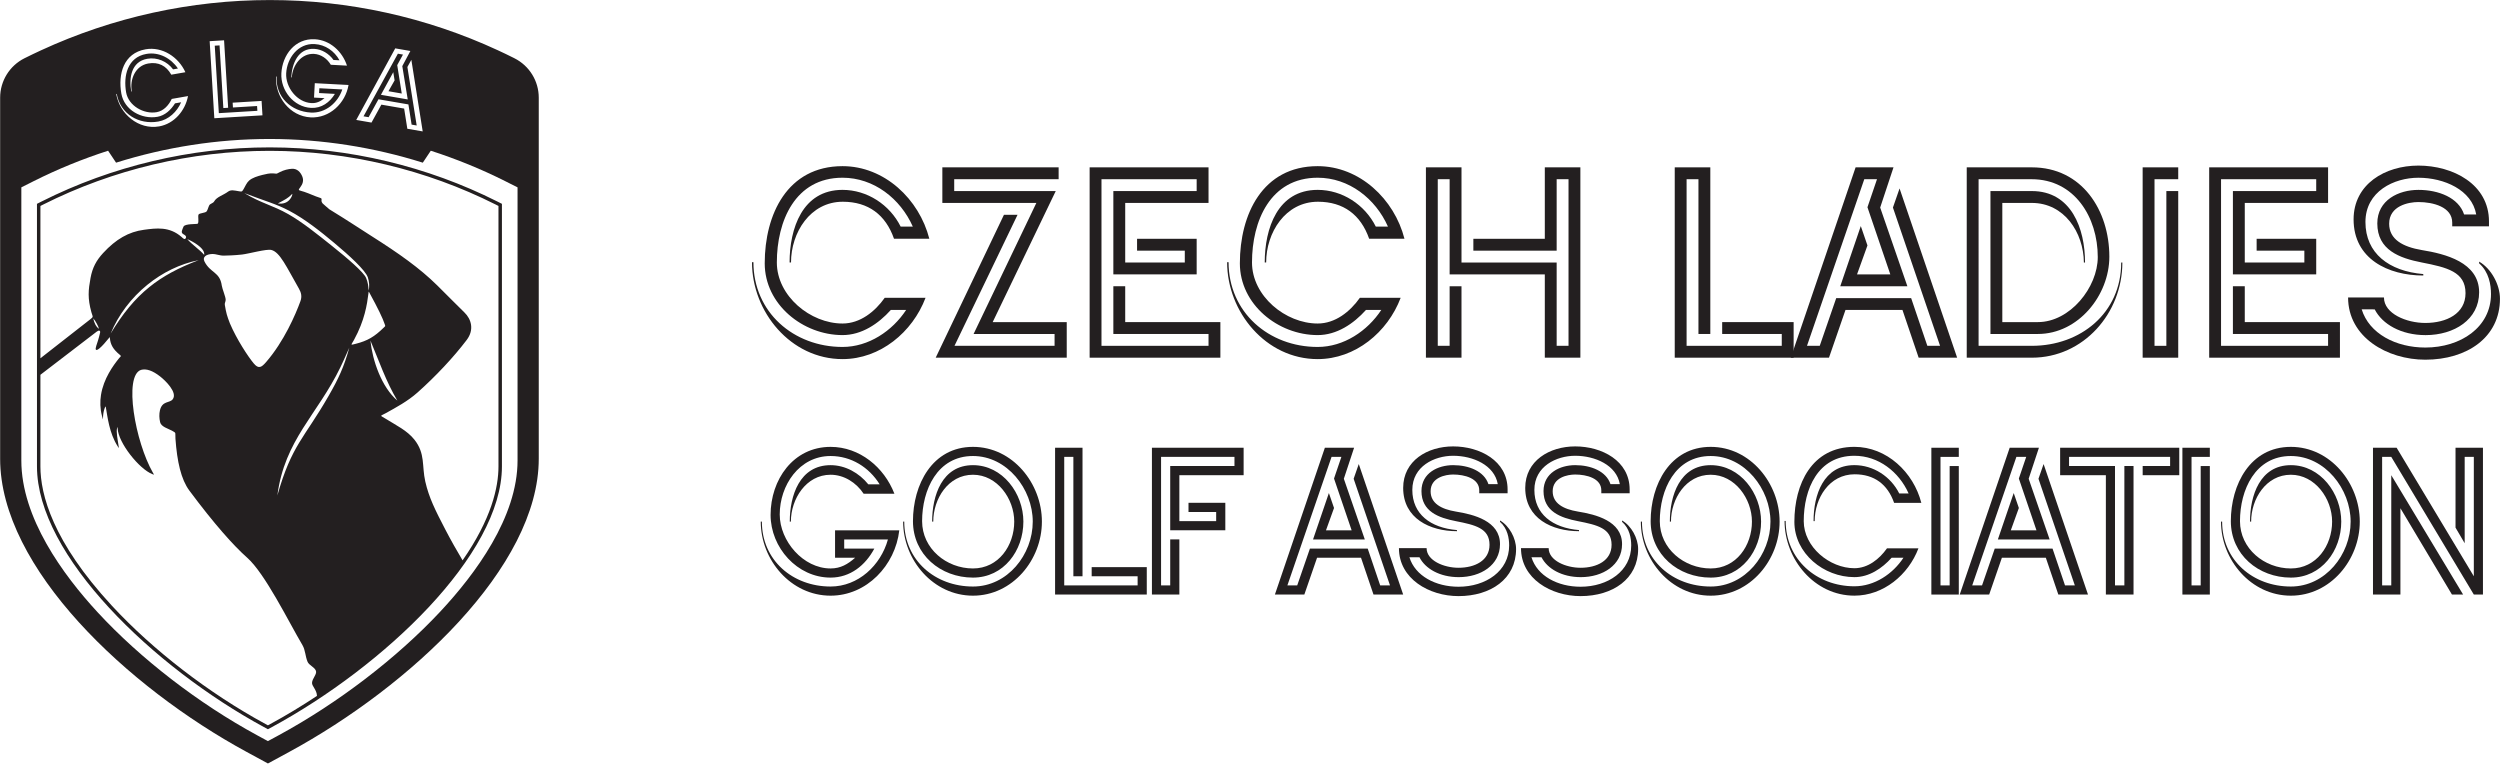
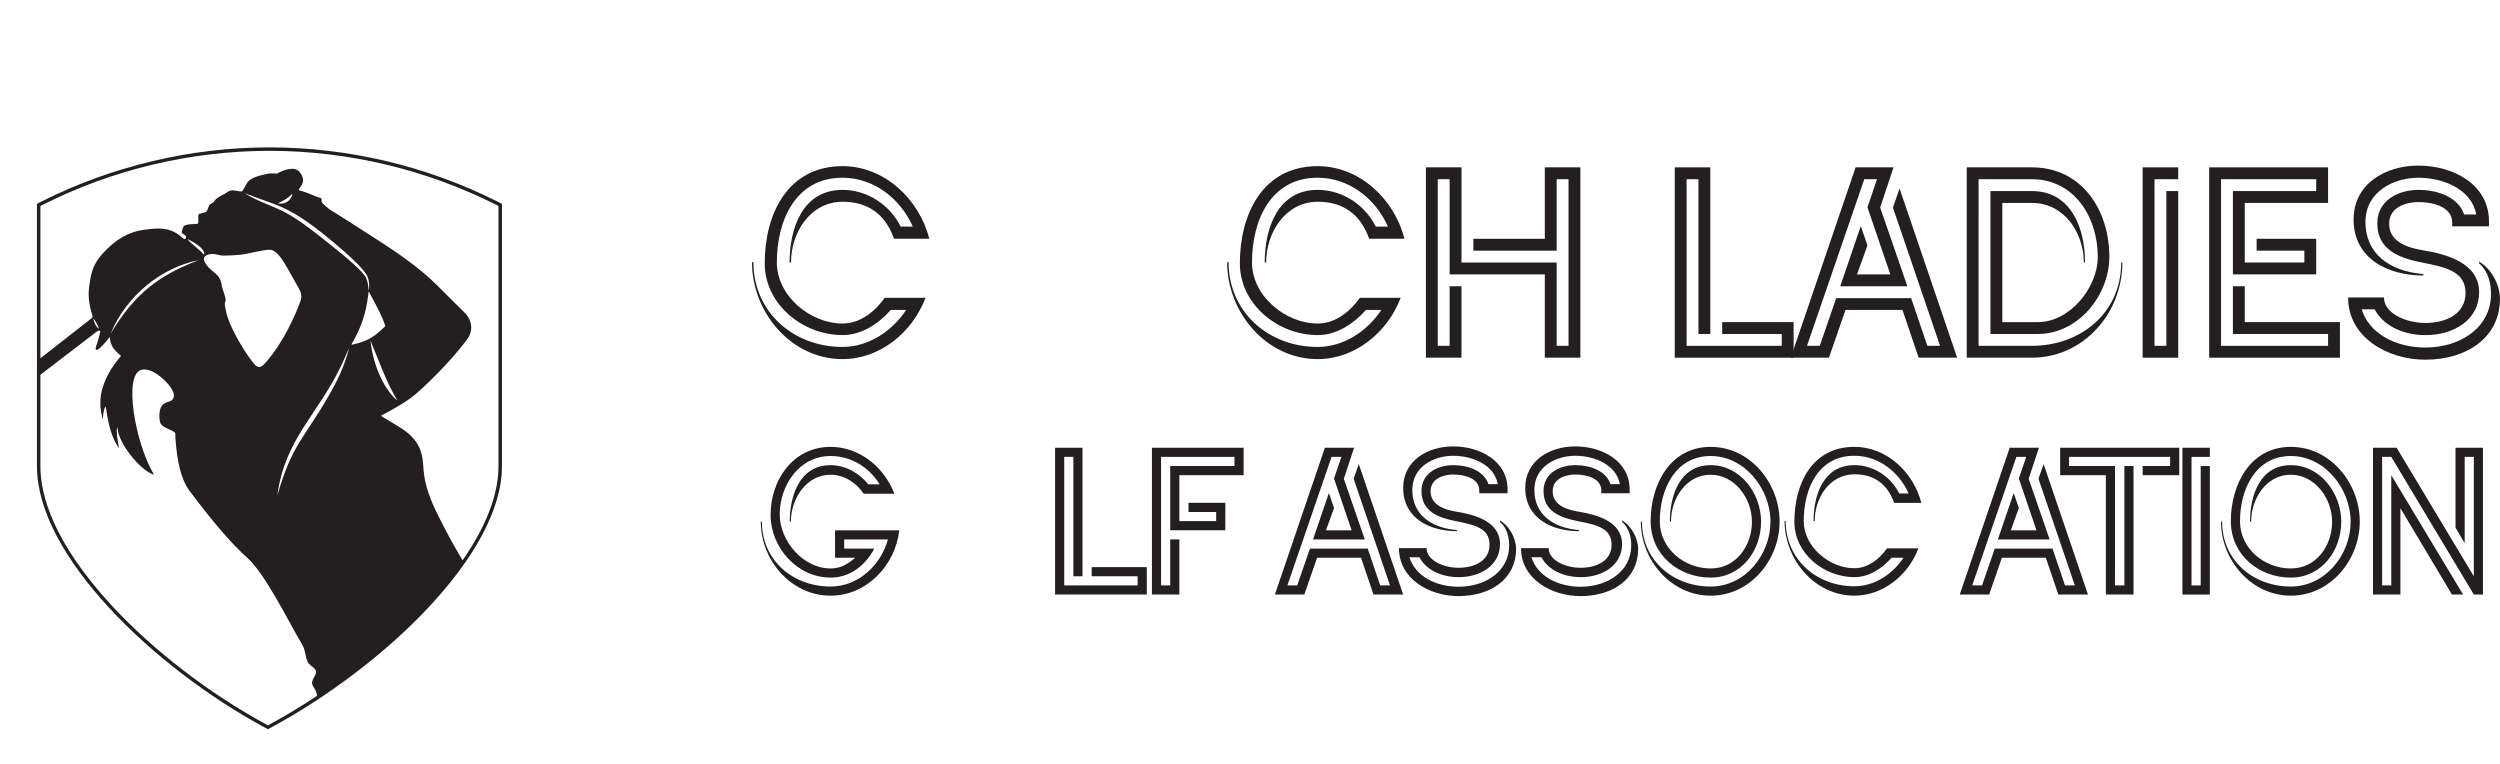
<svg xmlns="http://www.w3.org/2000/svg" xmlns:ns1="http://sodipodi.sourceforge.net/DTD/sodipodi-0.dtd" xmlns:ns2="http://www.inkscape.org/namespaces/inkscape" version="1.1" id="svg1" width="276.96" height="84.597" viewBox="0 0 276.96 84.597" ns1:docname="CLGA_loga.pdf">
  <defs id="defs1">
    <clipPath clipPathUnits="userSpaceOnUse" id="clipPath7147">
      <path d="m 583.146,66.921 h 207.72 v 63.448 h -207.72 z" transform="translate(-657.428,-110.531)" id="path7147" />
    </clipPath>
    <clipPath clipPathUnits="userSpaceOnUse" id="clipPath7149">
      <path d="m 583.146,66.921 h 207.72 v 63.448 h -207.72 z" transform="translate(-660.891,-100.65)" id="path7149" />
    </clipPath>
    <clipPath clipPathUnits="userSpaceOnUse" id="clipPath7151">
-       <path d="m 583.146,66.921 h 207.72 v 63.448 h -207.72 z" transform="translate(-673.682,-100.65)" id="path7151" />
-     </clipPath>
+       </clipPath>
    <clipPath clipPathUnits="userSpaceOnUse" id="clipPath7153">
      <path d="m 583.146,66.921 h 207.72 v 63.448 h -207.72 z" transform="translate(-696.907,-110.531)" id="path7153" />
    </clipPath>
    <clipPath clipPathUnits="userSpaceOnUse" id="clipPath7155">
      <path d="m 583.146,66.921 h 207.72 v 63.448 h -207.72 z" transform="translate(-711.501,-100.65)" id="path7155" />
    </clipPath>
    <clipPath clipPathUnits="userSpaceOnUse" id="clipPath7157">
      <path d="m 583.146,66.921 h 207.72 v 63.448 h -207.72 z" transform="translate(-722.296,-100.65)" id="path7157" />
    </clipPath>
    <clipPath clipPathUnits="userSpaceOnUse" id="clipPath7159">
      <path d="m 583.146,66.921 h 207.72 v 63.448 h -207.72 z" transform="translate(-742.564,-100.65)" id="path7159" />
    </clipPath>
    <clipPath clipPathUnits="userSpaceOnUse" id="clipPath7161">
      <path d="m 583.146,66.921 h 207.72 v 63.448 h -207.72 z" transform="translate(-751.966,-100.65)" id="path7161" />
    </clipPath>
    <clipPath clipPathUnits="userSpaceOnUse" id="clipPath7163">
      <path d="m 583.146,66.921 h 207.72 v 63.448 h -207.72 z" transform="translate(-761.174,-100.65)" id="path7163" />
    </clipPath>
    <clipPath clipPathUnits="userSpaceOnUse" id="clipPath7165">
      <path d="m 583.146,66.921 h 207.72 v 63.448 h -207.72 z" transform="translate(-766.704,-100.65)" id="path7165" />
    </clipPath>
    <clipPath clipPathUnits="userSpaceOnUse" id="clipPath7167">
      <path d="m 583.146,66.921 h 207.72 v 63.448 h -207.72 z" transform="translate(-778.244,-105.65)" id="path7167" />
    </clipPath>
    <clipPath clipPathUnits="userSpaceOnUse" id="clipPath7169">
      <path d="m 583.146,66.921 h 207.72 v 63.448 h -207.72 z" transform="translate(-652.158,-80.876)" id="path7169" />
    </clipPath>
    <clipPath clipPathUnits="userSpaceOnUse" id="clipPath7171">
      <path d="m 583.146,66.921 h 207.72 v 63.448 h -207.72 z" transform="translate(-663.987,-80.876)" id="path7171" />
    </clipPath>
    <clipPath clipPathUnits="userSpaceOnUse" id="clipPath7173">
      <path d="m 583.146,66.921 h 207.72 v 63.448 h -207.72 z" transform="translate(-670.81,-80.968)" id="path7173" />
    </clipPath>
    <clipPath clipPathUnits="userSpaceOnUse" id="clipPath7175">
      <path d="m 583.146,66.921 h 207.72 v 63.448 h -207.72 z" transform="translate(-681.137,-90.888)" id="path7175" />
    </clipPath>
    <clipPath clipPathUnits="userSpaceOnUse" id="clipPath7177">
      <path d="m 583.146,66.921 h 207.72 v 63.448 h -207.72 z" transform="translate(-697.268,-80.968)" id="path7177" />
    </clipPath>
    <clipPath clipPathUnits="userSpaceOnUse" id="clipPath7179">
      <path d="m 583.146,66.921 h 207.72 v 63.448 h -207.72 z" transform="translate(-699.381,-84.825)" id="path7179" />
    </clipPath>
    <clipPath clipPathUnits="userSpaceOnUse" id="clipPath7181">
      <path d="m 583.146,66.921 h 207.72 v 63.448 h -207.72 z" transform="translate(-709.522,-84.825)" id="path7181" />
    </clipPath>
    <clipPath clipPathUnits="userSpaceOnUse" id="clipPath7183">
      <path d="m 583.146,66.921 h 207.72 v 63.448 h -207.72 z" transform="translate(-725.283,-80.876)" id="path7183" />
    </clipPath>
    <clipPath clipPathUnits="userSpaceOnUse" id="clipPath7185">
      <path d="m 583.146,66.921 h 207.72 v 63.448 h -207.72 z" transform="translate(-740.523,-88.589)" id="path7185" />
    </clipPath>
    <clipPath clipPathUnits="userSpaceOnUse" id="clipPath7187">
-       <path d="m 583.146,66.921 h 207.72 v 63.448 h -207.72 z" transform="translate(-743.619,-80.968)" id="path7187" />
-     </clipPath>
+       </clipPath>
    <clipPath clipPathUnits="userSpaceOnUse" id="clipPath7189">
      <path d="m 583.146,66.921 h 207.72 v 63.448 h -207.72 z" transform="translate(-754.169,-80.968)" id="path7189" />
    </clipPath>
    <clipPath clipPathUnits="userSpaceOnUse" id="clipPath7191">
      <path d="m 583.146,66.921 h 207.72 v 63.448 h -207.72 z" transform="translate(-761.177,-90.888)" id="path7191" />
    </clipPath>
    <clipPath clipPathUnits="userSpaceOnUse" id="clipPath7193">
      <path d="m 583.146,66.921 h 207.72 v 63.448 h -207.72 z" transform="translate(-764.477,-80.968)" id="path7193" />
    </clipPath>
    <clipPath clipPathUnits="userSpaceOnUse" id="clipPath7195">
      <path d="m 583.146,66.921 h 207.72 v 63.448 h -207.72 z" transform="translate(-773.488,-80.876)" id="path7195" />
    </clipPath>
    <clipPath clipPathUnits="userSpaceOnUse" id="clipPath7197">
      <path d="m 583.146,66.921 h 207.72 v 63.448 h -207.72 z" transform="translate(-788.691,-80.968)" id="path7197" />
    </clipPath>
    <clipPath clipPathUnits="userSpaceOnUse" id="clipPath7199">
      <path d="m 583.146,66.921 h 207.72 v 63.448 h -207.72 z" transform="translate(-624.563,-91.613)" id="path7199" />
    </clipPath>
    <clipPath clipPathUnits="userSpaceOnUse" id="clipPath7201">
-       <path d="m 583.146,66.921 h 207.72 v 63.448 h -207.72 z" transform="translate(-626.148,-114.095)" id="path7201" />
-     </clipPath>
+       </clipPath>
  </defs>
  <ns1:namedview id="namedview1" pagecolor="#505050" bordercolor="#eeeeee" borderopacity="1" ns2:showpageshadow="0" ns2:pageopacity="0" ns2:pagecheckerboard="0" ns2:deskcolor="#d1d1d1" />
  <g id="g1" ns2:groupmode="layer" ns2:label="1" transform="translate(-544.838,-874.902)">
    <g id="g7145" transform="translate(-232.69,255.026)">
      <g id="group-MC5">
        <path id="path7146" d="m 0,0 c -0.697,1.995 -2.139,3.077 -4.255,3.077 -2.717,0 -4.305,-2.573 -4.305,-5.048 h -0.119 c 0,2.813 1.057,6.034 4.4,6.034 2.043,0 3.918,-1.226 4.832,-3.054 h 1.01 c -1.035,2.332 -3.245,4.064 -5.842,4.064 -3.943,0 -5.459,-3.607 -5.459,-7.044 0,-2.789 2.79,-5.073 5.459,-5.073 1.466,0 2.692,0.985 3.509,2.139 h 3.391 c -1.082,-2.861 -3.775,-5.097 -6.9,-5.097 -4.303,0 -7.525,3.919 -7.525,8.055 h 0.12 c 0,-4.16 3.341,-7.045 7.405,-7.045 2.163,0 4.135,1.323 5.288,3.077 h -1.273 c -1.035,-1.154 -2.429,-2.091 -4.015,-2.091 -3.294,0 -6.467,2.548 -6.467,5.963 0,4.062 1.875,8.077 6.467,8.077 3.486,0 6.37,-2.74 7.213,-6.034 z" style="fill:#231f20;fill-opacity:1;fill-rule:nonzero;stroke:none" transform="matrix(1.333,0,0,-1.333,876.571,646.327)" clip-path="url(#clipPath7147)" />
-         <path id="path7148" d="m 0,0 5.673,11.877 h 1.13 L 1.562,0.986 H 9.88 V 1.971 H 3.149 L 8.366,12.862 H 0.553 v 2.957 h 9.664 V 14.833 H 1.539 V 13.848 H 9.977 L 4.736,2.957 h 6.155 V 0 Z" style="fill:#231f20;fill-opacity:1;fill-rule:nonzero;stroke:none" transform="matrix(1.333,0,0,-1.333,881.188,659.502)" clip-path="url(#clipPath7149)" />
        <path id="path7150" d="M 0,0 V 15.819 H 9.881 V 12.862 H 2.957 V 7.91 H 7.909 V 8.895 H 3.942 V 9.881 H 8.895 V 6.924 H 1.971 v 6.924 h 6.924 v 0.985 H 0.985 V 0.986 H 9.881 V 1.971 H 1.971 V 5.938 H 2.957 V 2.957 h 7.909 V 0 Z" style="fill:#231f20;fill-opacity:1;fill-rule:nonzero;stroke:none" transform="matrix(1.333,0,0,-1.333,898.242,659.502)" clip-path="url(#clipPath7151)" />
        <path id="path7152" d="m 0,0 c -0.697,1.995 -2.139,3.077 -4.255,3.077 -2.717,0 -4.305,-2.573 -4.305,-5.048 h -0.119 c 0,2.813 1.057,6.034 4.4,6.034 2.043,0 3.918,-1.226 4.832,-3.054 h 1.01 c -1.035,2.332 -3.245,4.064 -5.842,4.064 -3.943,0 -5.458,-3.607 -5.458,-7.044 0,-2.789 2.789,-5.073 5.458,-5.073 1.466,0 2.692,0.985 3.509,2.139 h 3.39 c -1.081,-2.861 -3.774,-5.097 -6.899,-5.097 -4.303,0 -7.525,3.919 -7.525,8.055 h 0.12 c 0,-4.16 3.341,-7.045 7.405,-7.045 2.163,0 4.135,1.323 5.288,3.077 h -1.273 c -1.035,-1.154 -2.429,-2.091 -4.015,-2.091 -3.294,0 -6.467,2.548 -6.467,5.963 0,4.062 1.875,8.077 6.467,8.077 3.486,0 6.37,-2.74 7.213,-6.034 z" style="fill:#231f20;fill-opacity:1;fill-rule:nonzero;stroke:none" transform="matrix(1.333,0,0,-1.333,929.209,646.327)" clip-path="url(#clipPath7153)" />
        <path id="path7154" d="m 0,0 v 6.924 h -7.91 v 7.909 H -8.896 V 0.986 h 0.986 v 4.952 h 0.986 V 0 h -2.957 v 15.819 h 2.957 V 7.91 H 0.985 V 0.986 H 1.971 V 14.833 H 0.985 V 8.895 H -5.938 V 9.881 H 0 v 5.938 H 2.956 V 0 Z" style="fill:#231f20;fill-opacity:1;fill-rule:nonzero;stroke:none" transform="matrix(1.333,0,0,-1.333,948.668,659.502)" clip-path="url(#clipPath7155)" />
        <path id="path7156" d="M 0,0 V 15.819 H 2.957 V 1.971 H 1.971 V 14.833 H 0.985 V 0.986 h 7.91 V 1.971 H 3.943 V 2.957 H 9.881 V 0 Z" style="fill:#231f20;fill-opacity:1;fill-rule:nonzero;stroke:none" transform="matrix(1.333,0,0,-1.333,963.062,659.502)" clip-path="url(#clipPath7157)" />
        <path id="path7158" d="M 0,0 -1.346,3.966 H -6.082 L -7.453,0 h -3.174 l 5.386,15.819 h 3.15 l -1.107,-3.342 2.26,-6.539 h -5.577 l 1.706,5.001 0.554,-1.611 -0.866,-2.404 h 2.765 l -1.899,5.578 0.793,2.331 H -4.519 L -9.281,0.986 h 1.06 l 1.37,3.966 h 6.226 L 0.721,0.986 H 1.779 L -2.139,12.477 -1.587,14.065 3.198,0 Z" style="fill:#231f20;fill-opacity:1;fill-rule:nonzero;stroke:none" transform="matrix(1.333,0,0,-1.333,990.085,659.502)" clip-path="url(#clipPath7159)" />
        <path id="path7160" d="M 0,0 H -5.409 V 15.819 H 0 c 4.183,0 6.443,-3.582 6.443,-7.429 C 6.443,5.193 3.87,1.971 0.504,1.971 H -3.438 V 13.848 H 0 c 3.293,0 4.423,-3.125 4.423,-5.938 H 4.327 C 4.303,10.41 2.692,12.862 0,12.862 H -2.452 V 2.957 h 2.956 c 2.669,0 4.977,2.885 4.977,5.41 0,3.293 -1.922,6.466 -5.505,6.466 h -4.4 V 0.986 H 0 c 4.038,0 7.428,2.716 7.428,6.924 H 7.525 C 7.525,3.702 4.303,0 0,0" style="fill:#231f20;fill-opacity:1;fill-rule:nonzero;stroke:none" transform="matrix(1.333,0,0,-1.333,1002.621,659.502)" clip-path="url(#clipPath7161)" />
        <path id="path7162" d="M 0,0 V 15.819 H 2.957 V 14.833 H 0.986 V 0.986 H 1.971 V 13.848 H 2.957 V 0 Z" style="fill:#231f20;fill-opacity:1;fill-rule:nonzero;stroke:none" transform="matrix(1.333,0,0,-1.333,1014.899,659.502)" clip-path="url(#clipPath7163)" />
        <path id="path7164" d="M 0,0 V 15.819 H 9.881 V 12.862 H 2.957 V 7.91 H 7.909 V 8.895 H 3.943 V 9.881 H 8.895 V 6.924 H 1.971 v 6.924 h 6.924 v 0.985 H 0.985 V 0.986 H 9.881 V 1.971 H 1.971 V 5.938 H 2.957 V 2.957 h 7.909 V 0 Z" style="fill:#231f20;fill-opacity:1;fill-rule:nonzero;stroke:none" transform="matrix(1.333,0,0,-1.333,1022.271,659.502)" clip-path="url(#clipPath7165)" />
        <path id="path7166" d="m 0,0 h 2.981 c 0,-1.346 1.875,-2.116 3.438,-2.116 1.755,0 3.341,0.77 3.341,2.476 0,1.779 -1.539,2.14 -3.63,2.549 -1.851,0.361 -3.702,1.033 -3.702,3.246 0,1.948 1.779,2.788 3.415,2.788 1.682,0 3.341,-0.649 3.798,-2.043 h 1.008 C 10.289,8.943 7.982,9.953 5.843,9.953 3.823,9.953 1.442,8.824 1.442,6.275 1.442,3.678 3.39,2.188 6.25,1.947 v -0.12 c -2.909,0 -5.793,1.371 -5.793,4.664 0,2.933 2.62,4.472 5.386,4.472 2.86,0 5.866,-1.539 5.866,-4.64 V 5.914 H 8.654 v 0.312 c 0,1.299 -1.586,1.707 -2.811,1.707 -0.818,0 -2.43,-0.312 -2.43,-1.803 0,-1.297 1.131,-1.922 2.717,-2.188 1.923,-0.312 4.761,-1.008 4.761,-3.51 0,-2.259 -2.068,-3.558 -4.448,-3.558 -2.044,0 -3.606,0.914 -4.231,2.14 H 1.13 c 0.625,-2.019 2.836,-3.173 5.289,-3.173 2.933,0 5.457,1.682 5.457,4.448 0,0.768 -0.167,1.827 -0.985,2.548 V 2.981 C 11.9,2.404 12.622,1.057 12.622,-0.096 12.622,-3.317 9.88,-5.169 6.419,-5.169 3.245,-5.169 0,-3.294 0,0" style="fill:#231f20;fill-opacity:1;fill-rule:nonzero;stroke:none" transform="matrix(1.333,0,0,-1.333,1037.659,652.834)" clip-path="url(#clipPath7167)" />
        <path id="path7168" d="m 0,0 c -3.3,0 -5.804,2.967 -5.804,6.156 h 0.093 C -5.711,2.93 -3.134,0.76 0,0.76 c 2.299,0 4.171,1.761 4.765,3.912 H 1.131 V 3.912 H 3.635 C 2.893,2.521 1.632,1.502 0,1.502 c -2.782,0 -4.987,2.503 -4.987,5.21 0,2.912 1.872,5.655 4.987,5.655 2.41,0 4.451,-1.687 5.303,-3.893 H 2.745 C 2.133,9.401 1.112,10.05 0,10.05 c -2.04,0 -3.3,-2.022 -3.3,-3.894 h -0.093 c 0,2.151 0.816,4.691 3.393,4.691 1.224,0 2.373,-0.649 3.134,-1.594 H 4.079 C 3.189,10.68 1.706,11.607 0,11.607 c -2.614,0 -4.227,-2.447 -4.227,-4.857 0,-2.207 1.946,-4.488 4.227,-4.488 0.835,0 1.428,0.352 2.04,0.89 H 0.371 V 5.433 H 5.71 C 5.377,2.521 3.004,0 0,0" style="fill:#231f20;fill-opacity:1;fill-rule:nonzero;stroke:none" transform="matrix(1.333,0,0,-1.333,869.544,685.867)" clip-path="url(#clipPath7169)" />
-         <path id="path7170" d="m 0,0 c -3.3,0 -5.804,2.967 -5.804,6.156 h 0.093 C -5.711,2.93 -3.134,0.76 0,0.76 c 2.874,0 4.969,2.651 4.969,5.396 0,2.707 -2.132,5.451 -4.969,5.451 -2.967,0 -4.227,-2.818 -4.227,-5.414 0,-2.281 2.02,-3.931 4.227,-3.931 2.133,0 3.43,1.909 3.43,3.894 0,1.891 -1.408,3.894 -3.43,3.894 -2.058,0 -3.3,-2.003 -3.3,-3.894 h -0.093 c 0,2.151 0.816,4.691 3.393,4.691 2.465,0 4.19,-2.355 4.19,-4.691 0,-2.41 -1.632,-4.654 -4.19,-4.654 -2.688,0 -4.987,1.909 -4.987,4.691 0,3.022 1.594,6.174 4.987,6.174 3.3,0 5.729,-3.041 5.729,-6.211 C 5.729,2.985 3.3,0 0,0" style="fill:#231f20;fill-opacity:1;fill-rule:nonzero;stroke:none" transform="matrix(1.333,0,0,-1.333,885.317,685.867)" clip-path="url(#clipPath7171)" />
        <path id="path7172" d="M 0,0 V 12.201 H 2.28 V 1.52 H 1.52 v 9.921 H 0.76 V 0.76 h 6.1 V 1.52 H 3.041 v 0.761 h 4.58 V 0 Z" style="fill:#231f20;fill-opacity:1;fill-rule:nonzero;stroke:none" transform="matrix(1.333,0,0,-1.333,894.414,685.743)" clip-path="url(#clipPath7173)" />
        <path id="path7174" d="m 0,0 v -3.819 h 3.059 v 0.76 H 0.76 v 0.76 H 3.82 V -4.58 h -4.58 v 5.34 h 5.34 v 0.761 h -6.1 V -9.16 h 0.76 v 3.82 H 0 V -9.92 H -2.28 V 2.281 H 5.341 V 0 Z" style="fill:#231f20;fill-opacity:1;fill-rule:nonzero;stroke:none" transform="matrix(1.333,0,0,-1.333,908.182,672.517)" clip-path="url(#clipPath7175)" />
        <path id="path7176" d="M 0,0 -1.038,3.059 H -4.691 L -5.748,0 h -2.447 l 4.153,12.201 h 2.429 L -2.465,9.623 -0.723,4.58 H -5.025 L -3.708,8.437 -3.281,7.194 -3.949,5.34 h 2.132 l -1.464,4.302 0.612,1.799 H -3.486 L -7.157,0.76 h 0.816 l 1.057,3.06 h 4.802 L 0.556,0.76 H 1.372 L -1.65,9.623 -1.224,10.847 2.466,0 Z" style="fill:#231f20;fill-opacity:1;fill-rule:nonzero;stroke:none" transform="matrix(1.333,0,0,-1.333,929.69,685.743)" clip-path="url(#clipPath7177)" />
        <path id="path7178" d="m 0,0 h 2.299 c 0,-1.038 1.447,-1.631 2.652,-1.631 1.353,0 2.577,0.593 2.577,1.909 0,1.372 -1.187,1.65 -2.8,1.966 C 3.3,2.522 1.872,3.041 1.872,4.747 c 0,1.502 1.373,2.151 2.634,2.151 1.298,0 2.576,-0.501 2.93,-1.576 H 8.214 C 7.936,6.898 6.156,7.677 4.506,7.677 2.949,7.677 1.112,6.806 1.112,4.84 1.112,2.838 2.614,1.687 4.821,1.502 V 1.409 c -2.244,0 -4.469,1.057 -4.469,3.598 0,2.261 2.021,3.449 4.154,3.449 2.206,0 4.524,-1.188 4.524,-3.58 V 4.561 H 6.675 v 0.242 c 0,1.001 -1.223,1.316 -2.169,1.316 -0.631,0 -1.873,-0.241 -1.873,-1.391 0,-1.001 0.872,-1.483 2.095,-1.687 1.483,-0.24 3.671,-0.779 3.671,-2.707 0,-1.743 -1.594,-2.744 -3.43,-2.744 -1.577,0 -2.781,0.705 -3.263,1.65 H 0.871 c 0.482,-1.557 2.188,-2.447 4.08,-2.447 2.261,0 4.209,1.298 4.209,3.429 0,0.594 -0.13,1.41 -0.761,1.966 V 2.3 C 9.178,1.854 9.735,0.816 9.735,-0.074 9.735,-2.558 7.621,-3.986 4.951,-3.986 2.503,-3.986 0,-2.54 0,0" style="fill:#231f20;fill-opacity:1;fill-rule:nonzero;stroke:none" transform="matrix(1.333,0,0,-1.333,932.508,680.602)" clip-path="url(#clipPath7179)" />
        <path id="path7180" d="m 0,0 h 2.299 c 0,-1.038 1.447,-1.631 2.652,-1.631 1.353,0 2.577,0.593 2.577,1.909 0,1.372 -1.187,1.65 -2.8,1.966 C 3.3,2.522 1.872,3.041 1.872,4.747 c 0,1.502 1.373,2.151 2.634,2.151 1.298,0 2.576,-0.501 2.93,-1.576 H 8.214 C 7.936,6.898 6.156,7.677 4.506,7.677 2.949,7.677 1.112,6.806 1.112,4.84 1.112,2.838 2.614,1.687 4.821,1.502 V 1.409 c -2.244,0 -4.469,1.057 -4.469,3.598 0,2.261 2.021,3.449 4.154,3.449 2.206,0 4.524,-1.188 4.524,-3.58 V 4.561 H 6.675 v 0.242 c 0,1.001 -1.223,1.316 -2.169,1.316 -0.631,0 -1.873,-0.241 -1.873,-1.391 0,-1.001 0.872,-1.483 2.095,-1.687 1.483,-0.24 3.671,-0.779 3.671,-2.707 0,-1.743 -1.594,-2.744 -3.43,-2.744 -1.576,0 -2.781,0.705 -3.263,1.65 H 0.871 c 0.482,-1.557 2.188,-2.447 4.08,-2.447 2.261,0 4.209,1.298 4.209,3.429 0,0.594 -0.13,1.41 -0.761,1.966 V 2.3 C 9.178,1.854 9.735,0.816 9.735,-0.074 9.735,-2.558 7.621,-3.986 4.951,-3.986 2.503,-3.986 0,-2.54 0,0" style="fill:#231f20;fill-opacity:1;fill-rule:nonzero;stroke:none" transform="matrix(1.333,0,0,-1.333,946.03,680.602)" clip-path="url(#clipPath7181)" />
        <path id="path7182" d="m 0,0 c -3.3,0 -5.804,2.967 -5.804,6.156 h 0.093 C -5.711,2.93 -3.134,0.76 0,0.76 c 2.874,0 4.969,2.651 4.969,5.396 0,2.707 -2.132,5.451 -4.969,5.451 -2.967,0 -4.228,-2.818 -4.228,-5.414 0,-2.281 2.021,-3.931 4.228,-3.931 2.133,0 3.43,1.909 3.43,3.894 0,1.891 -1.408,3.894 -3.43,3.894 -2.058,0 -3.3,-2.003 -3.3,-3.894 h -0.093 c 0,2.151 0.816,4.691 3.393,4.691 2.465,0 4.19,-2.355 4.19,-4.691 0,-2.41 -1.632,-4.654 -4.19,-4.654 -2.689,0 -4.988,1.909 -4.988,4.691 0,3.022 1.595,6.174 4.988,6.174 3.3,0 5.729,-3.041 5.729,-6.211 C 5.729,2.985 3.3,0 0,0" style="fill:#231f20;fill-opacity:1;fill-rule:nonzero;stroke:none" transform="matrix(1.333,0,0,-1.333,967.043,685.867)" clip-path="url(#clipPath7183)" />
        <path id="path7184" d="m 0,0 c -0.538,1.539 -1.65,2.373 -3.281,2.373 -2.096,0 -3.32,-1.983 -3.32,-3.893 h -0.093 c 0,2.169 0.816,4.654 3.394,4.654 1.576,0 3.023,-0.946 3.727,-2.355 H 1.206 C 0.409,2.577 -1.298,3.912 -3.3,3.912 c -3.041,0 -4.21,-2.781 -4.21,-5.432 0,-2.151 2.151,-3.913 4.21,-3.913 1.131,0 2.076,0.761 2.707,1.65 h 2.615 c -0.835,-2.206 -2.912,-3.93 -5.322,-3.93 -3.32,0 -5.804,3.022 -5.804,6.211 h 0.092 c 0,-3.207 2.578,-5.433 5.712,-5.433 1.668,0 3.189,1.02 4.079,2.374 h -0.983 c -0.797,-0.89 -1.873,-1.613 -3.096,-1.613 -2.541,0 -4.988,1.966 -4.988,4.598 0,3.133 1.446,6.23 4.988,6.23 2.688,0 4.913,-2.114 5.562,-4.654 z" style="fill:#231f20;fill-opacity:1;fill-rule:nonzero;stroke:none" transform="matrix(1.333,0,0,-1.333,987.364,675.583)" clip-path="url(#clipPath7185)" />
        <path id="path7186" d="m 0,0 v 12.201 h 2.28 v -0.76 H 0.759 V 0.76 H 1.52 v 9.92 H 2.28 V 0 Z" style="fill:#231f20;fill-opacity:1;fill-rule:nonzero;stroke:none" transform="matrix(1.333,0,0,-1.333,991.492,685.743)" clip-path="url(#clipPath7187)" />
        <path id="path7188" d="M 0,0 -1.038,3.059 H -4.691 L -5.748,0 h -2.447 l 4.153,12.201 h 2.429 L -2.465,9.623 -0.723,4.58 H -5.025 L -3.708,8.437 -3.281,7.194 -3.949,5.34 h 2.132 l -1.464,4.302 0.612,1.799 H -3.486 L -7.157,0.76 h 0.816 l 1.057,3.06 h 4.802 L 0.556,0.76 H 1.372 L -1.65,9.623 -1.224,10.847 2.466,0 Z" style="fill:#231f20;fill-opacity:1;fill-rule:nonzero;stroke:none" transform="matrix(1.333,0,0,-1.333,1005.558,685.743)" clip-path="url(#clipPath7189)" />
        <path id="path7190" d="M 0,0 V 0.76 H 2.28 V 1.521 H -6.119 V 0.76 H -2.3 v -9.92 h 0.779 V 0.76 H -0.76 V -9.92 H -3.059 V 0 H -6.86 V 2.281 H 3.041 V 0 Z" style="fill:#231f20;fill-opacity:1;fill-rule:nonzero;stroke:none" transform="matrix(1.333,0,0,-1.333,1014.902,672.517)" clip-path="url(#clipPath7191)" />
        <path id="path7192" d="m 0,0 v 12.201 h 2.28 v -0.76 H 0.759 V 0.76 H 1.52 v 9.92 H 2.28 V 0 Z" style="fill:#231f20;fill-opacity:1;fill-rule:nonzero;stroke:none" transform="matrix(1.333,0,0,-1.333,1019.303,685.743)" clip-path="url(#clipPath7193)" />
        <path id="path7194" d="m 0,0 c -3.3,0 -5.804,2.967 -5.804,6.156 h 0.093 C -5.711,2.93 -3.134,0.76 0,0.76 c 2.874,0 4.969,2.651 4.969,5.396 0,2.707 -2.132,5.451 -4.969,5.451 -2.967,0 -4.227,-2.818 -4.227,-5.414 0,-2.281 2.02,-3.931 4.227,-3.931 2.133,0 3.43,1.909 3.43,3.894 0,1.891 -1.408,3.894 -3.43,3.894 -2.058,0 -3.3,-2.003 -3.3,-3.894 h -0.093 c 0,2.151 0.816,4.691 3.393,4.691 2.465,0 4.19,-2.355 4.19,-4.691 0,-2.41 -1.632,-4.654 -4.19,-4.654 -2.688,0 -4.987,1.909 -4.987,4.691 0,3.022 1.594,6.174 4.987,6.174 3.3,0 5.729,-3.041 5.729,-6.211 C 5.729,2.985 3.3,0 0,0" style="fill:#231f20;fill-opacity:1;fill-rule:nonzero;stroke:none" transform="matrix(1.333,0,0,-1.333,1031.317,685.867)" clip-path="url(#clipPath7195)" />
        <path id="path7196" d="m 0,0 -6.861,11.441 h -0.76 V 0.76 h 0.76 V 9.92 L -0.89,0 H -1.817 L -6.101,7.175 V 0 h -2.28 v 12.201 h 1.965 L 0,1.52 v 9.921 H -0.76 V 4.265 l -0.761,1.297 v 6.639 h 2.28 L 0.759,0 Z" style="fill:#231f20;fill-opacity:1;fill-rule:nonzero;stroke:none" transform="matrix(1.333,0,0,-1.333,1051.588,685.743)" clip-path="url(#clipPath7197)" />
        <path id="path7198" d="m 0,0 c 0,-1.74 -0.588,-4.36 -2.983,-7.805 -0.477,0.804 -0.959,1.646 -1.442,2.576 -0.827,1.591 -1.353,2.633 -1.659,3.982 -0.294,1.296 0.018,2.309 -0.902,3.472 -0.605,0.763 -1.527,1.198 -2.345,1.712 -0.548,0.345 -0.547,0.208 -0.043,0.486 0.861,0.478 1.825,0.991 2.653,1.728 1.496,1.332 2.985,2.915 4.078,4.357 0.652,0.859 0.378,1.741 -0.182,2.284 -0.605,0.586 -1.323,1.323 -2.261,2.25 -1.47,1.451 -3.209,2.673 -5.46,4.1 -1.217,0.773 -1.808,1.184 -3.505,2.226 -0.046,0.029 -0.564,0.491 -0.566,0.493 -0.21,0.265 0.04,0.38 -0.187,0.453 -0.542,0.173 -0.821,0.332 -1.336,0.507 -0.443,0.151 -0.562,0.08 -0.348,0.356 0.223,0.291 0.318,0.584 0.184,0.918 -0.148,0.364 -0.428,0.669 -0.865,0.642 -0.295,-0.018 -0.664,-0.099 -1.015,-0.282 -0.366,-0.191 -0.18,-0.112 -0.57,-0.099 -0.279,0.01 -0.568,-0.051 -0.871,-0.13 -0.397,-0.103 -0.829,-0.23 -1.105,-0.474 -0.206,-0.183 -0.314,-0.472 -0.455,-0.709 -0.142,-0.237 -0.15,-0.212 -0.431,-0.165 -0.302,0.049 -0.618,0.138 -0.849,-0.035 -0.413,-0.31 -0.954,-0.436 -1.169,-0.826 -0.081,-0.146 -0.332,-0.177 -0.402,-0.316 -0.083,-0.161 -0.122,-0.358 -0.209,-0.493 -0.102,-0.158 -0.621,-0.139 -0.685,-0.282 -0.066,-0.148 0.059,-0.645 -0.07,-0.755 -0.054,-0.046 -1.069,0.017 -1.175,-0.242 -0.111,-0.273 -0.247,-0.491 -0.026,-0.62 0.178,-0.104 0.276,-0.167 0.224,-0.311 -0.081,-0.225 -0.272,-0.006 -0.355,0.068 -1.022,0.893 -2.1,0.738 -3.129,0.602 -1.268,-0.167 -2.335,-0.782 -3.393,-1.93 -0.565,-0.612 -0.891,-1.211 -1.05,-2.076 -0.185,-1.008 -0.252,-1.678 0.074,-2.852 0.113,-0.407 0.2,-0.35 -0.112,-0.595 -1.397,-1.102 -2.771,-2.173 -4.127,-3.226 v 12.66 l 0.237,0.119 c 5.803,2.919 12.304,4.461 18.799,4.461 h 0.062 c 6.472,-0.009 12.95,-1.552 18.734,-4.461 L 0,21.649 Z m -24.913,17.144 c -1.666,-0.629 -2.979,-1.327 -4.104,-2.238 -1.218,-0.984 -2.218,-2.211 -3.214,-3.862 0.643,1.563 1.72,2.974 3.057,4.057 1.242,1.009 2.71,1.736 4.261,2.043 m 0.454,0.441 c -0.386,0.442 -0.989,0.835 -1.402,1.304 0.395,-0.155 1.501,-0.749 1.402,-1.304 m 5.58,0.407 c 0.718,-0.175 1.263,-1.411 2.294,-3.212 0.191,-0.333 0.273,-0.653 0.122,-1.059 -0.399,-1.094 -1.36,-3.333 -2.85,-5.05 -0.394,-0.454 -0.627,-0.586 -1.026,-0.109 -0.462,0.552 -1.416,1.997 -1.981,3.328 -0.242,0.629 -0.305,0.835 -0.423,1.54 -0.025,0.148 0.068,0.253 0.072,0.415 0.006,0.238 -0.287,0.911 -0.324,1.186 -0.156,1.151 -0.949,1.031 -1.437,1.999 -0.204,0.406 0.189,0.612 0.64,0.625 0.351,0.01 0.603,-0.147 0.999,-0.133 0.29,0.009 0.779,0.012 1.478,0.089 0.557,0.063 2.032,0.479 2.436,0.381 M -8.402,5.471 c -1.308,1.114 -2.072,3.327 -2.242,4.996 0.713,-1.685 1.292,-3.408 2.242,-4.996 m -1.119,6.08 c -0.792,-0.778 -1.366,-1.109 -2.323,-1.354 -0.526,-0.135 -0.401,-0.12 -0.167,0.311 0.902,1.648 1.088,2.959 1.202,3.858 0.028,0.223 0.009,0.204 0.117,0.009 0.653,-1.193 1.079,-2.063 1.242,-2.564 0.056,-0.171 0.057,-0.134 -0.071,-0.26 m -4.611,-5.714 c -2.025,-3.525 -3.045,-4.035 -4.244,-8.246 0.61,4.637 3.312,6.68 5.243,10.659 0.16,0.326 0.274,0.586 0.735,1.618 -0.44,-1.609 -0.908,-2.593 -1.734,-4.031 m -4.202,16.022 c 0.599,0.323 0.824,0.412 1.199,0.799 0.036,-0.123 -0.266,-0.954 -1.199,-0.799 m 0.938,-0.608 c 1.322,-0.697 2.6,-1.717 3.747,-2.675 1.22,-1.016 2.605,-2.278 2.794,-2.87 0.108,-0.338 0.158,-0.756 0.054,-1.089 -10e-4,0.373 -0.056,0.686 -0.197,1.039 -0.191,0.478 -1.558,1.655 -2.927,2.743 -1.075,0.853 -2.343,1.887 -3.542,2.569 -1.298,0.739 -2.281,0.91 -3.65,1.748 1.701,-0.656 2.613,-0.883 3.721,-1.465 M -33.679,12.31 c 0.196,-0.212 0.432,-0.671 0.478,-0.872 -0.241,0.164 -0.404,0.489 -0.478,0.872 m 14.724,-33.714 -0.206,-0.112 -0.205,0.112 c -4.695,2.547 -9.353,6.137 -12.78,9.847 -4.895,5.301 -5.923,9.211 -5.923,11.557 v 7.617 c 2.178,1.671 3.885,2.978 4.688,3.592 0.174,0.133 0.315,0.095 0.27,-0.104 -0.127,-0.54 -0.246,-0.873 -0.316,-1.082 -0.101,-0.311 -0.062,-0.477 0.263,-0.213 0.23,0.187 0.539,0.549 0.783,0.851 0.09,0.111 0.073,0.126 0.086,-0.006 0.051,-0.537 0.27,-0.929 0.835,-1.387 0.143,-0.117 0.063,-0.108 -0.073,-0.277 -0.49,-0.605 -1.288,-1.699 -1.501,-3.049 -0.087,-0.545 -0.079,-1.132 0.083,-1.746 0.115,-0.432 0.07,-0.287 0.092,0.012 0.019,0.278 0.091,0.541 0.147,0.677 0.061,0.15 0.068,0.103 0.087,-0.004 0.132,-0.728 0.27,-2.099 0.973,-3.202 0.143,-0.225 0.113,-0.17 0.078,0.052 -0.079,0.505 -0.205,1.146 -0.124,1.447 0.043,0.156 0.041,0.097 0.046,-0.007 0.046,-1.202 1.799,-3.394 2.89,-3.812 0.201,-0.078 0.126,-0.029 0.043,0.119 -1.471,2.564 -2.45,8.063 -0.987,8.547 0.444,0.117 0.951,-0.053 1.588,-0.548 0.424,-0.329 1.477,-1.34 1.041,-1.9 -0.252,-0.325 -0.868,-0.103 -1.059,-0.917 -0.072,-0.305 -0.062,-0.658 0.017,-0.989 0.087,-0.375 0.664,-0.527 0.985,-0.699 0.39,-0.211 0.252,-0.155 0.288,-0.663 0.137,-1.9 0.461,-3.381 1.158,-4.318 2.055,-2.765 3.692,-4.594 4.797,-5.57 1.501,-1.329 3.446,-5.32 4.599,-7.269 0.25,-0.423 0.229,-0.916 0.425,-1.384 0.125,-0.301 0.559,-0.421 0.693,-0.745 0.116,-0.285 -0.311,-0.643 -0.321,-1.014 -0.009,-0.272 0.401,-0.586 0.41,-1.08 -1.271,-0.842 -2.569,-1.628 -3.87,-2.333 m -0.016,47.92 h -0.062 c -6.539,0 -13.085,-1.553 -18.928,-4.492 l -0.394,-0.199 V 0 c 0,-7.421 9.713,-16.696 18.852,-21.656 l 0.342,-0.185 0.342,0.185 C -9.557,-16.631 0.287,-7.332 0.287,0 v 21.825 l -0.395,0.199 c -5.824,2.93 -12.346,4.483 -18.863,4.492" style="fill:#231f20;fill-opacity:1;fill-rule:nonzero;stroke:none" transform="matrix(1.333,0,0,-1.333,832.751,671.55)" clip-path="url(#clipPath7199)" />
        <path id="path7200" d="m 0,0 v -21.997 c 0,-4.7 -3.5,-9.429 -6.436,-12.569 -3.602,-3.851 -8.493,-7.593 -13.42,-10.266 l -0.344,-0.187 -0.547,-0.296 -0.546,0.296 -0.345,0.188 c -4.865,2.639 -9.695,6.362 -13.251,10.212 -2.897,3.137 -6.35,7.874 -6.35,12.622 V 0 0.707 l 0.631,0.317 0.397,0.201 c 1.991,1 4.061,1.843 6.182,2.527 l 0.662,-0.993 c 4.119,1.294 8.434,1.969 12.749,1.969 h 0.063 c 4.291,-0.007 8.584,-0.681 12.682,-1.969 l 0.662,0.993 C -5.089,3.068 -3.019,2.225 -1.029,1.225 L -0.631,1.024 0,0.707 Z m -33.309,8.472 c 0.292,-1.662 1.83,-2.58 3.453,-2.295 0.865,0.152 1.56,0.819 1.898,1.602 l -0.51,-0.091 c -0.331,-0.533 -0.823,-1.006 -1.457,-1.117 -1.316,-0.231 -2.763,0.564 -3.003,1.929 -0.285,1.622 0.182,3.359 2.017,3.681 1.393,0.245 2.739,-0.648 3.306,-1.905 l -1.172,-0.205 c -0.419,0.748 -1.072,1.079 -1.917,0.93 -1.085,-0.191 -1.539,-1.33 -1.365,-2.319 l -0.047,-0.009 c -0.199,1.124 -0.002,2.486 1.334,2.72 0.816,0.144 1.652,-0.214 2.145,-0.88 l 0.403,0.071 c -0.576,0.859 -1.582,1.395 -2.62,1.213 -1.575,-0.277 -1.926,-1.824 -1.686,-3.198 0.197,-1.114 1.471,-1.831 2.538,-1.644 0.586,0.104 1.007,0.583 1.252,1.102 l 1.353,0.237 c -0.23,-1.218 -1.149,-2.3 -2.397,-2.52 -1.721,-0.302 -3.283,1.037 -3.572,2.69 z m 8.919,4.457 0.338,-5.607 -0.399,-0.024 -0.315,5.208 -0.399,-0.024 0.339,-5.608 3.204,0.194 -0.026,0.399 -2.005,-0.122 -0.024,0.4 2.405,0.145 0.073,-1.197 -4.002,-0.242 -0.386,6.405 z m 4.317,-3.012 0.049,-0.003 c -0.089,-1.694 1.203,-2.904 2.848,-2.991 1.207,-0.065 2.24,0.808 2.612,1.921 l -1.909,0.101 -0.022,-0.399 1.315,-0.07 c -0.428,-0.71 -1.118,-1.209 -1.975,-1.165 -1.461,0.078 -2.549,1.455 -2.474,2.876 0.082,1.528 1.141,2.916 2.777,2.83 1.265,-0.068 2.289,-1.011 2.676,-2.193 l -1.344,0.072 c -0.296,0.503 -0.812,0.873 -1.397,0.904 -1.07,0.057 -1.789,-0.969 -1.842,-1.952 l -0.048,0.002 c 0.061,1.129 0.559,2.44 1.912,2.368 0.643,-0.034 1.229,-0.407 1.601,-0.924 l 0.497,-0.027 c -0.428,0.775 -1.181,1.302 -2.076,1.35 -1.373,0.073 -2.288,-1.167 -2.356,-2.432 -0.061,-1.159 0.897,-2.41 2.095,-2.474 0.438,-0.024 0.76,0.145 1.095,0.411 l -0.876,0.046 0.064,1.197 2.804,-0.149 c -0.257,-1.519 -1.574,-2.777 -3.151,-2.692 -1.733,0.092 -2.964,1.719 -2.875,3.393 m 9.908,2.343 1.258,-0.218 -0.672,-1.259 0.452,-2.768 -2.227,0.384 1.026,1.881 0.11,-0.682 -0.511,-0.901 1.105,-0.191 -0.376,2.36 0.478,0.877 -0.423,0.073 -2.856,-5.205 0.423,-0.073 0.82,1.49 2.488,-0.428 0.265,-1.678 0.423,-0.073 -0.774,4.861 0.33,0.597 0.943,-5.95 -1.277,0.22 -0.265,1.678 -1.893,0.327 -0.82,-1.491 -1.268,0.219 z m 9.908,-0.825 -0.06,0.031 c -0.438,0.221 -0.881,0.432 -1.326,0.638 -5.931,2.744 -12.394,4.171 -18.943,4.171 -6.57,0 -13.054,-1.427 -19.009,-4.174 -0.465,-0.215 -0.929,-0.435 -1.388,-0.666 -1.238,-0.622 -2.019,-1.888 -2.019,-3.274 v -6.263 -15.225 -8.522 c 0,-9.101 10.619,-19.009 20.485,-24.363 l 1.771,-0.961 1.77,0.961 c 9.988,5.42 20.738,15.356 20.738,24.363 v 8.522 15.225 6.263 c 0,1.386 -0.781,2.652 -2.019,3.274" style="fill:#231f20;fill-opacity:1;fill-rule:nonzero;stroke:none" transform="matrix(1.333,0,0,-1.333,834.864,641.575)" clip-path="url(#clipPath7201)" />
      </g>
    </g>
  </g>
</svg>